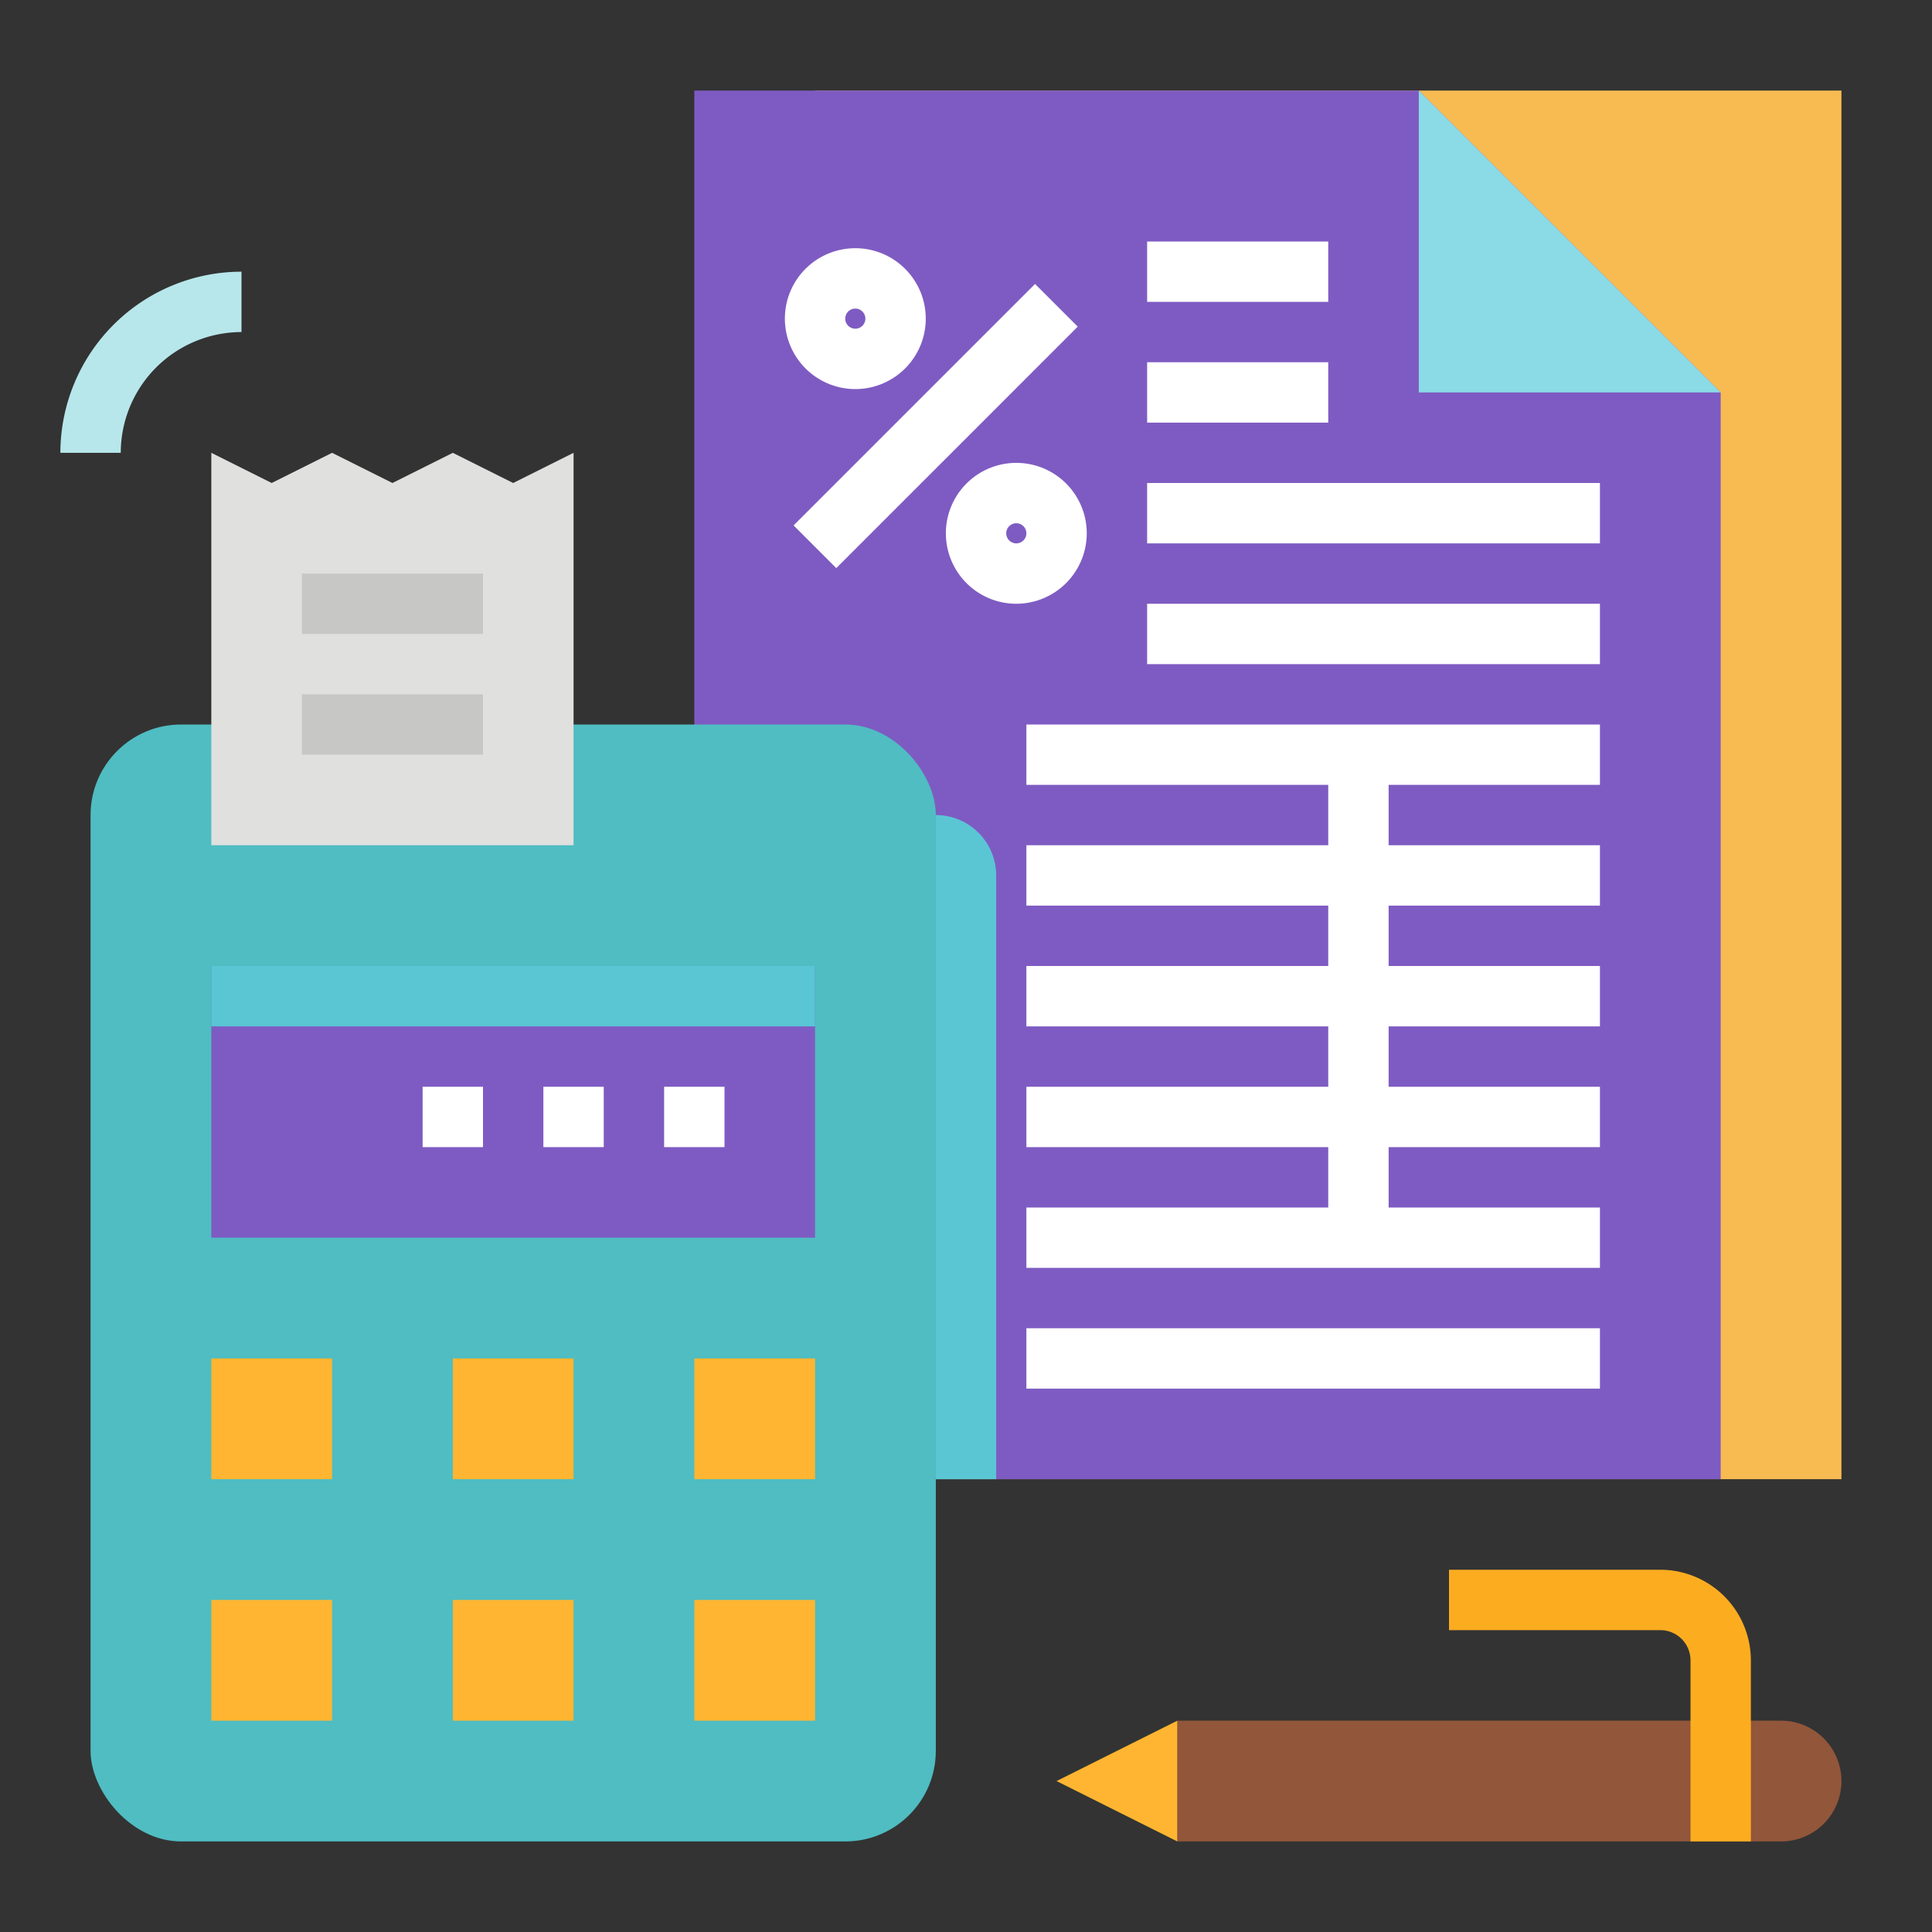
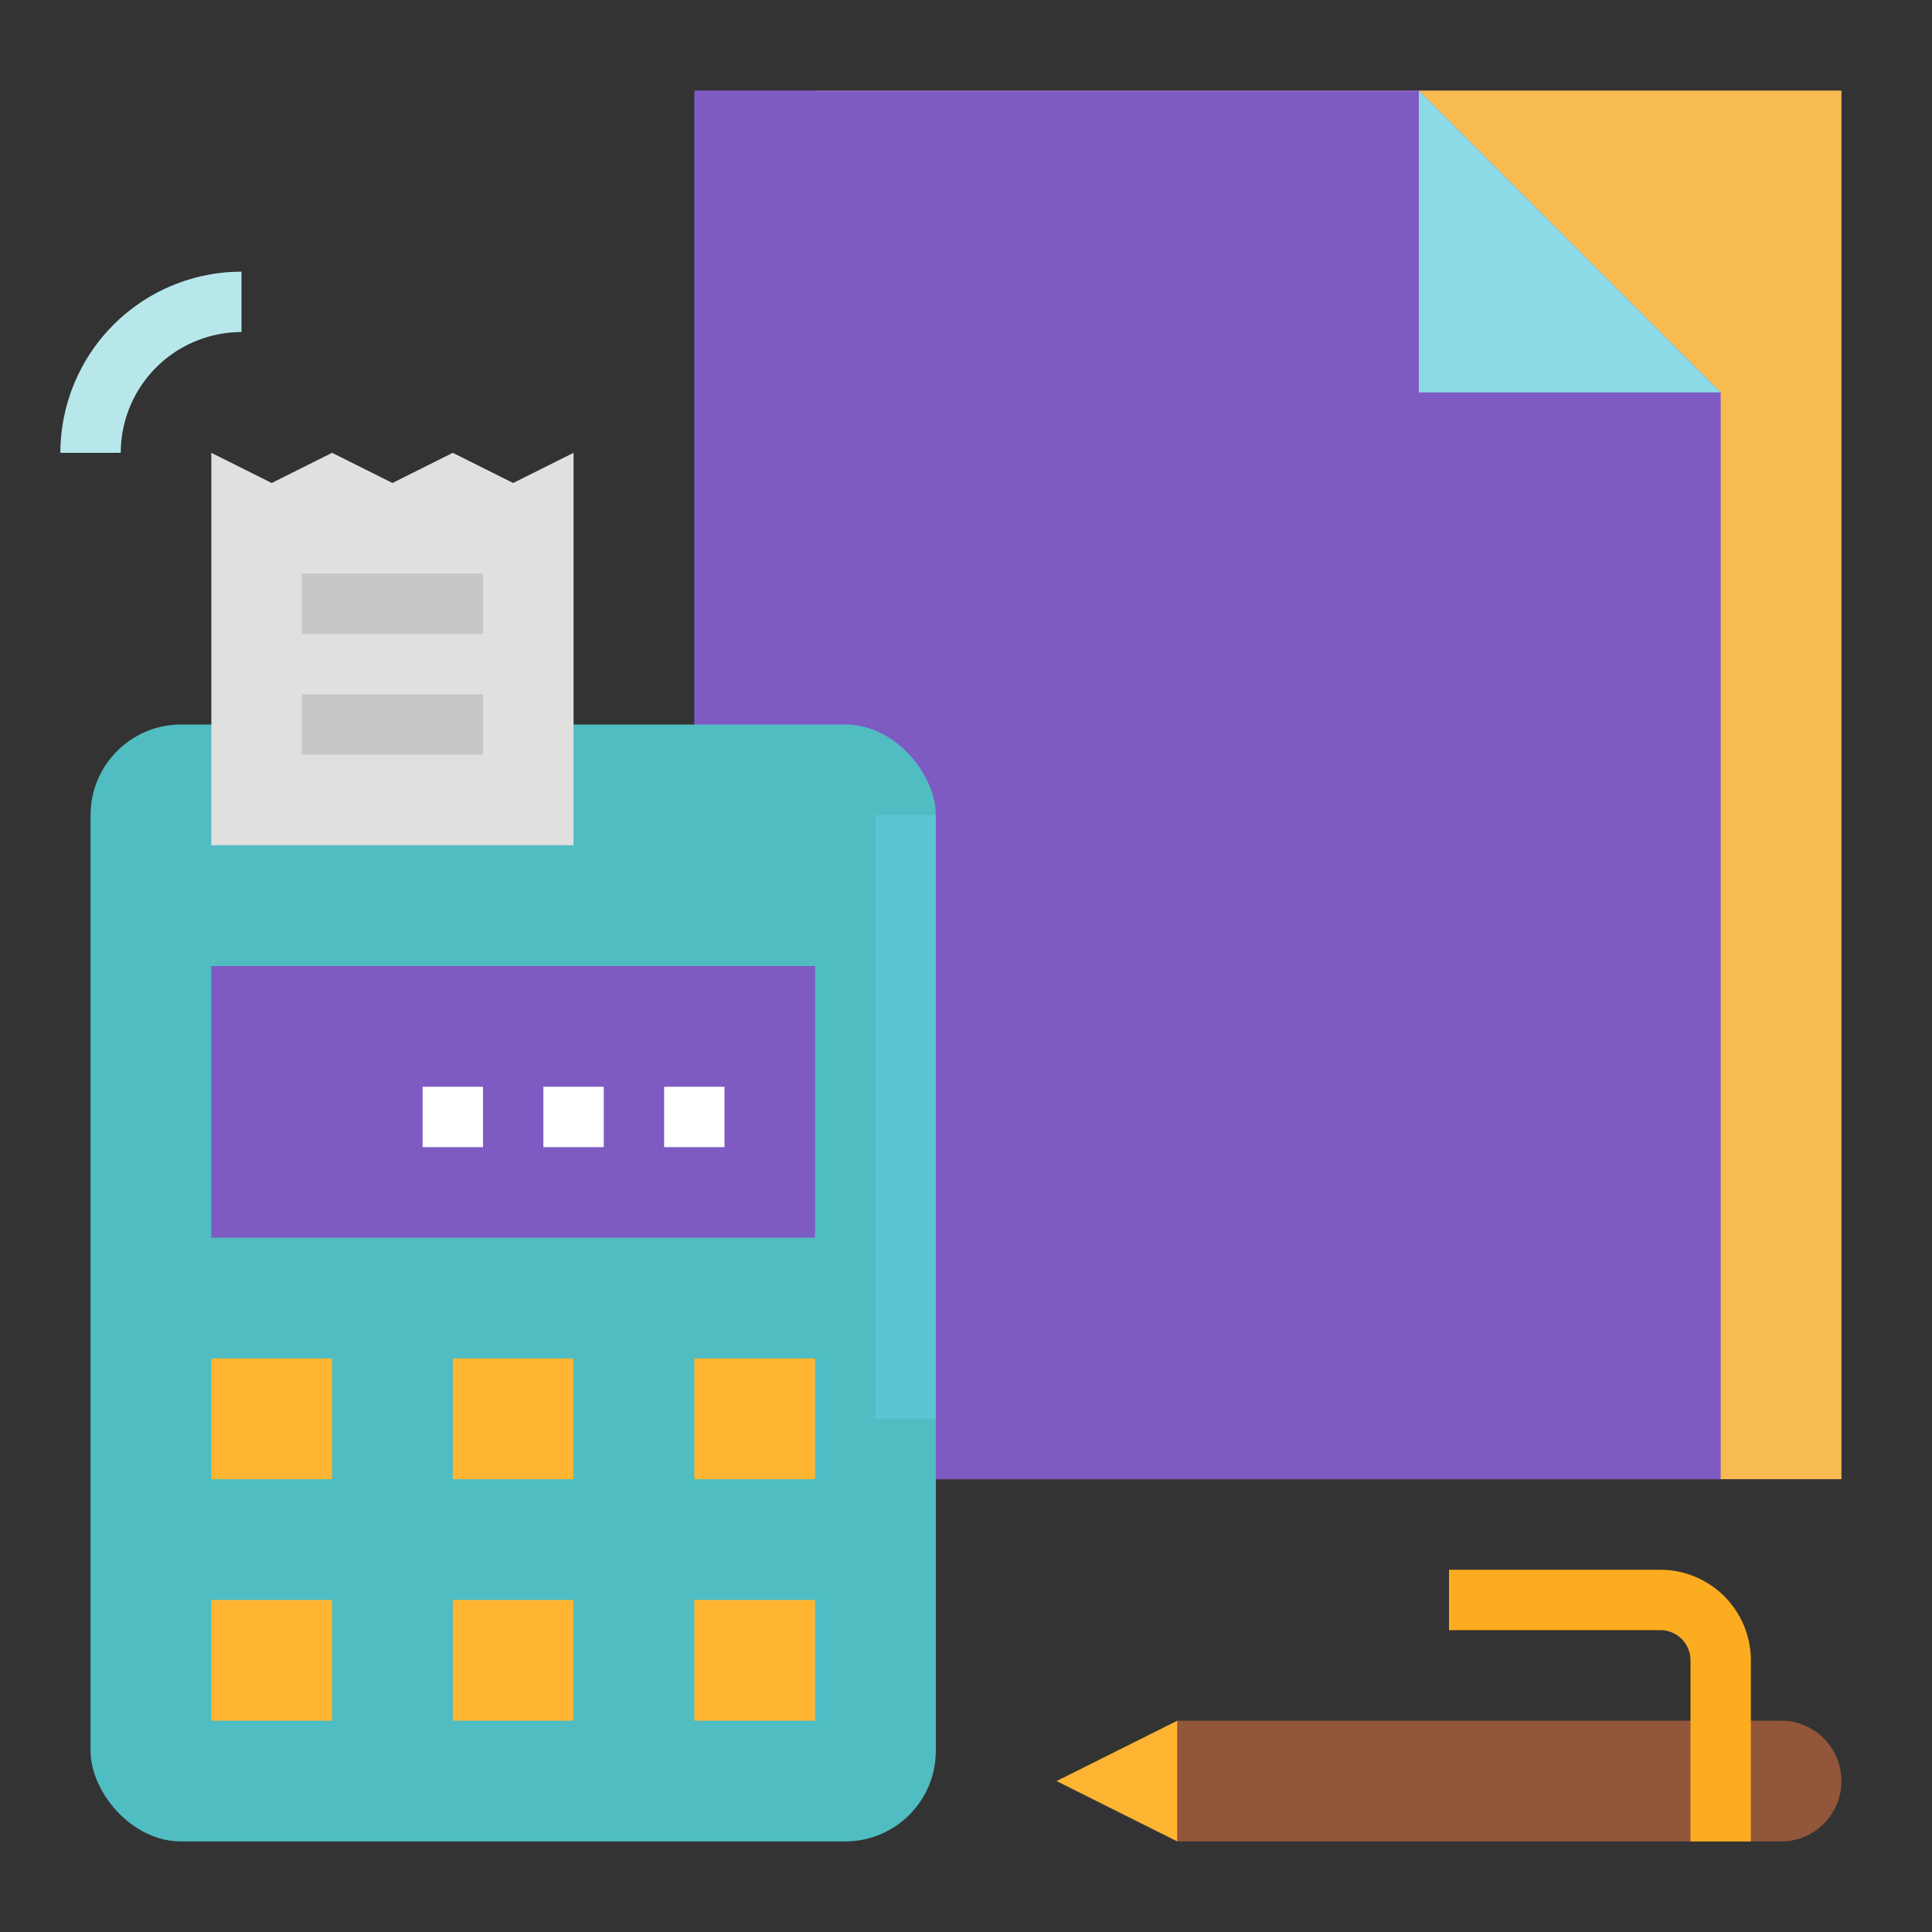
<svg xmlns="http://www.w3.org/2000/svg" width="512" height="512" x="0" y="0" viewBox="0 0 512 512" style="enable-background:new 0 0 512 512" xml:space="preserve" class="">
  <rect x="0" y="0" width="512" height="512" fill="#333333" stroke="none" />
  <g>
    <path fill="#f7bb52" d="M216 24h272v368H216z" opacity="1" data-original="#348fd9" class="" />
    <path fill="#7e5bc2" d="m456 104-80-80H184v368h272z" opacity="1" data-original="#60d1e0" class="" />
    <path fill="#8adbe6" d="M376 24v80h80z" opacity="1" data-original="#8adbe6" class="" />
    <g fill="#4eb9c7">
-       <path d="M304 64h48v16h-48zM304 96h48v16h-48zM304 128h120v16H304zM304 160h120v16H304zM272 352h152v16H272zM352 192h-80v16h80v16h-80v16h80v16h-80v16h80v16h-80v16h80v16h-80v16h152v-16h-56v-16h56v-16h-56v-16h56v-16h-56v-16h56v-16h-56v-16h56v-16h-56zM210.31 139.242l63.99-63.99 11.313 11.312-63.99 63.99zM226.667 103.111A18.667 18.667 0 1 0 208 84.444a18.688 18.688 0 0 0 18.667 18.667zm0-21.334A2.667 2.667 0 1 1 224 84.444a2.67 2.67 0 0 1 2.667-2.667zM288 141.333A18.667 18.667 0 1 0 269.333 160 18.688 18.688 0 0 0 288 141.333zM269.333 144a2.667 2.667 0 1 1 2.667-2.667 2.669 2.669 0 0 1-2.667 2.667z" fill="#ffffff" opacity="1" data-original="#4eb9c7" class="" />
-     </g>
+       </g>
    <rect width="224" height="296" x="24" y="192" fill="#4fbdc2" rx="24" opacity="1" data-original="#d75246" class="" />
    <path fill="#7e5bc2" d="M56 256h160v72H56z" opacity="1" data-original="#60d1e0" class="" />
-     <path fill="#5ac6d4" d="M56 256h160v16H56z" opacity="1" data-original="#5ac6d4" class="" />
    <path fill="#ffb531" d="M56 360h32v32H56zM120 360h32v32h-32zM184 360h32v32h-32zM56 424h32v32H56zM120 424h32v32h-32zM184 424h32v32h-32z" opacity="1" data-original="#ffb531" class="" />
    <path fill="#ffffff" d="M176 288h16v16h-16zM144 288h16v16h-16zM112 288h16v16h-16z" opacity="1" data-original="#4eb9c7" class="" />
    <path fill="#e0e0de" d="M152 224H56V120l16 8 16-8 16 8 16-8 16 8 16-8z" opacity="1" data-original="#e0e0de" class="" />
    <path fill="#c7c7c5" d="M80 184h48v16H80zM80 152h48v16H80z" opacity="1" data-original="#c7c7c5" class="" />
    <path fill="#92563a" d="M312 456h160a16 16 0 0 1 16 16 16 16 0 0 1-16 16H312v-32z" opacity="1" data-original="#92563a" class="" />
    <path fill="#ffb531" d="m280 472 32-16v32z" opacity="1" data-original="#ffb531" class="" />
    <path fill="#fcac1f" d="M464 488h-16v-48a8.009 8.009 0 0 0-8-8h-56v-16h56a24.028 24.028 0 0 1 24 24z" opacity="1" data-original="#fcac1f" class="" />
    <path fill="#b7e7eb" d="M32 120H16a48.053 48.053 0 0 1 48-48v16a32.036 32.036 0 0 0-32 32z" opacity="1" data-original="#b7e7eb" class="" />
-     <path fill="#5ac6d4" d="M248 216a16 16 0 0 1 16 16v160h-16V216z" opacity="1" data-original="#5ac6d4" class="" />
+     <path fill="#5ac6d4" d="M248 216v160h-16V216z" opacity="1" data-original="#5ac6d4" class="" />
  </g>
</svg>